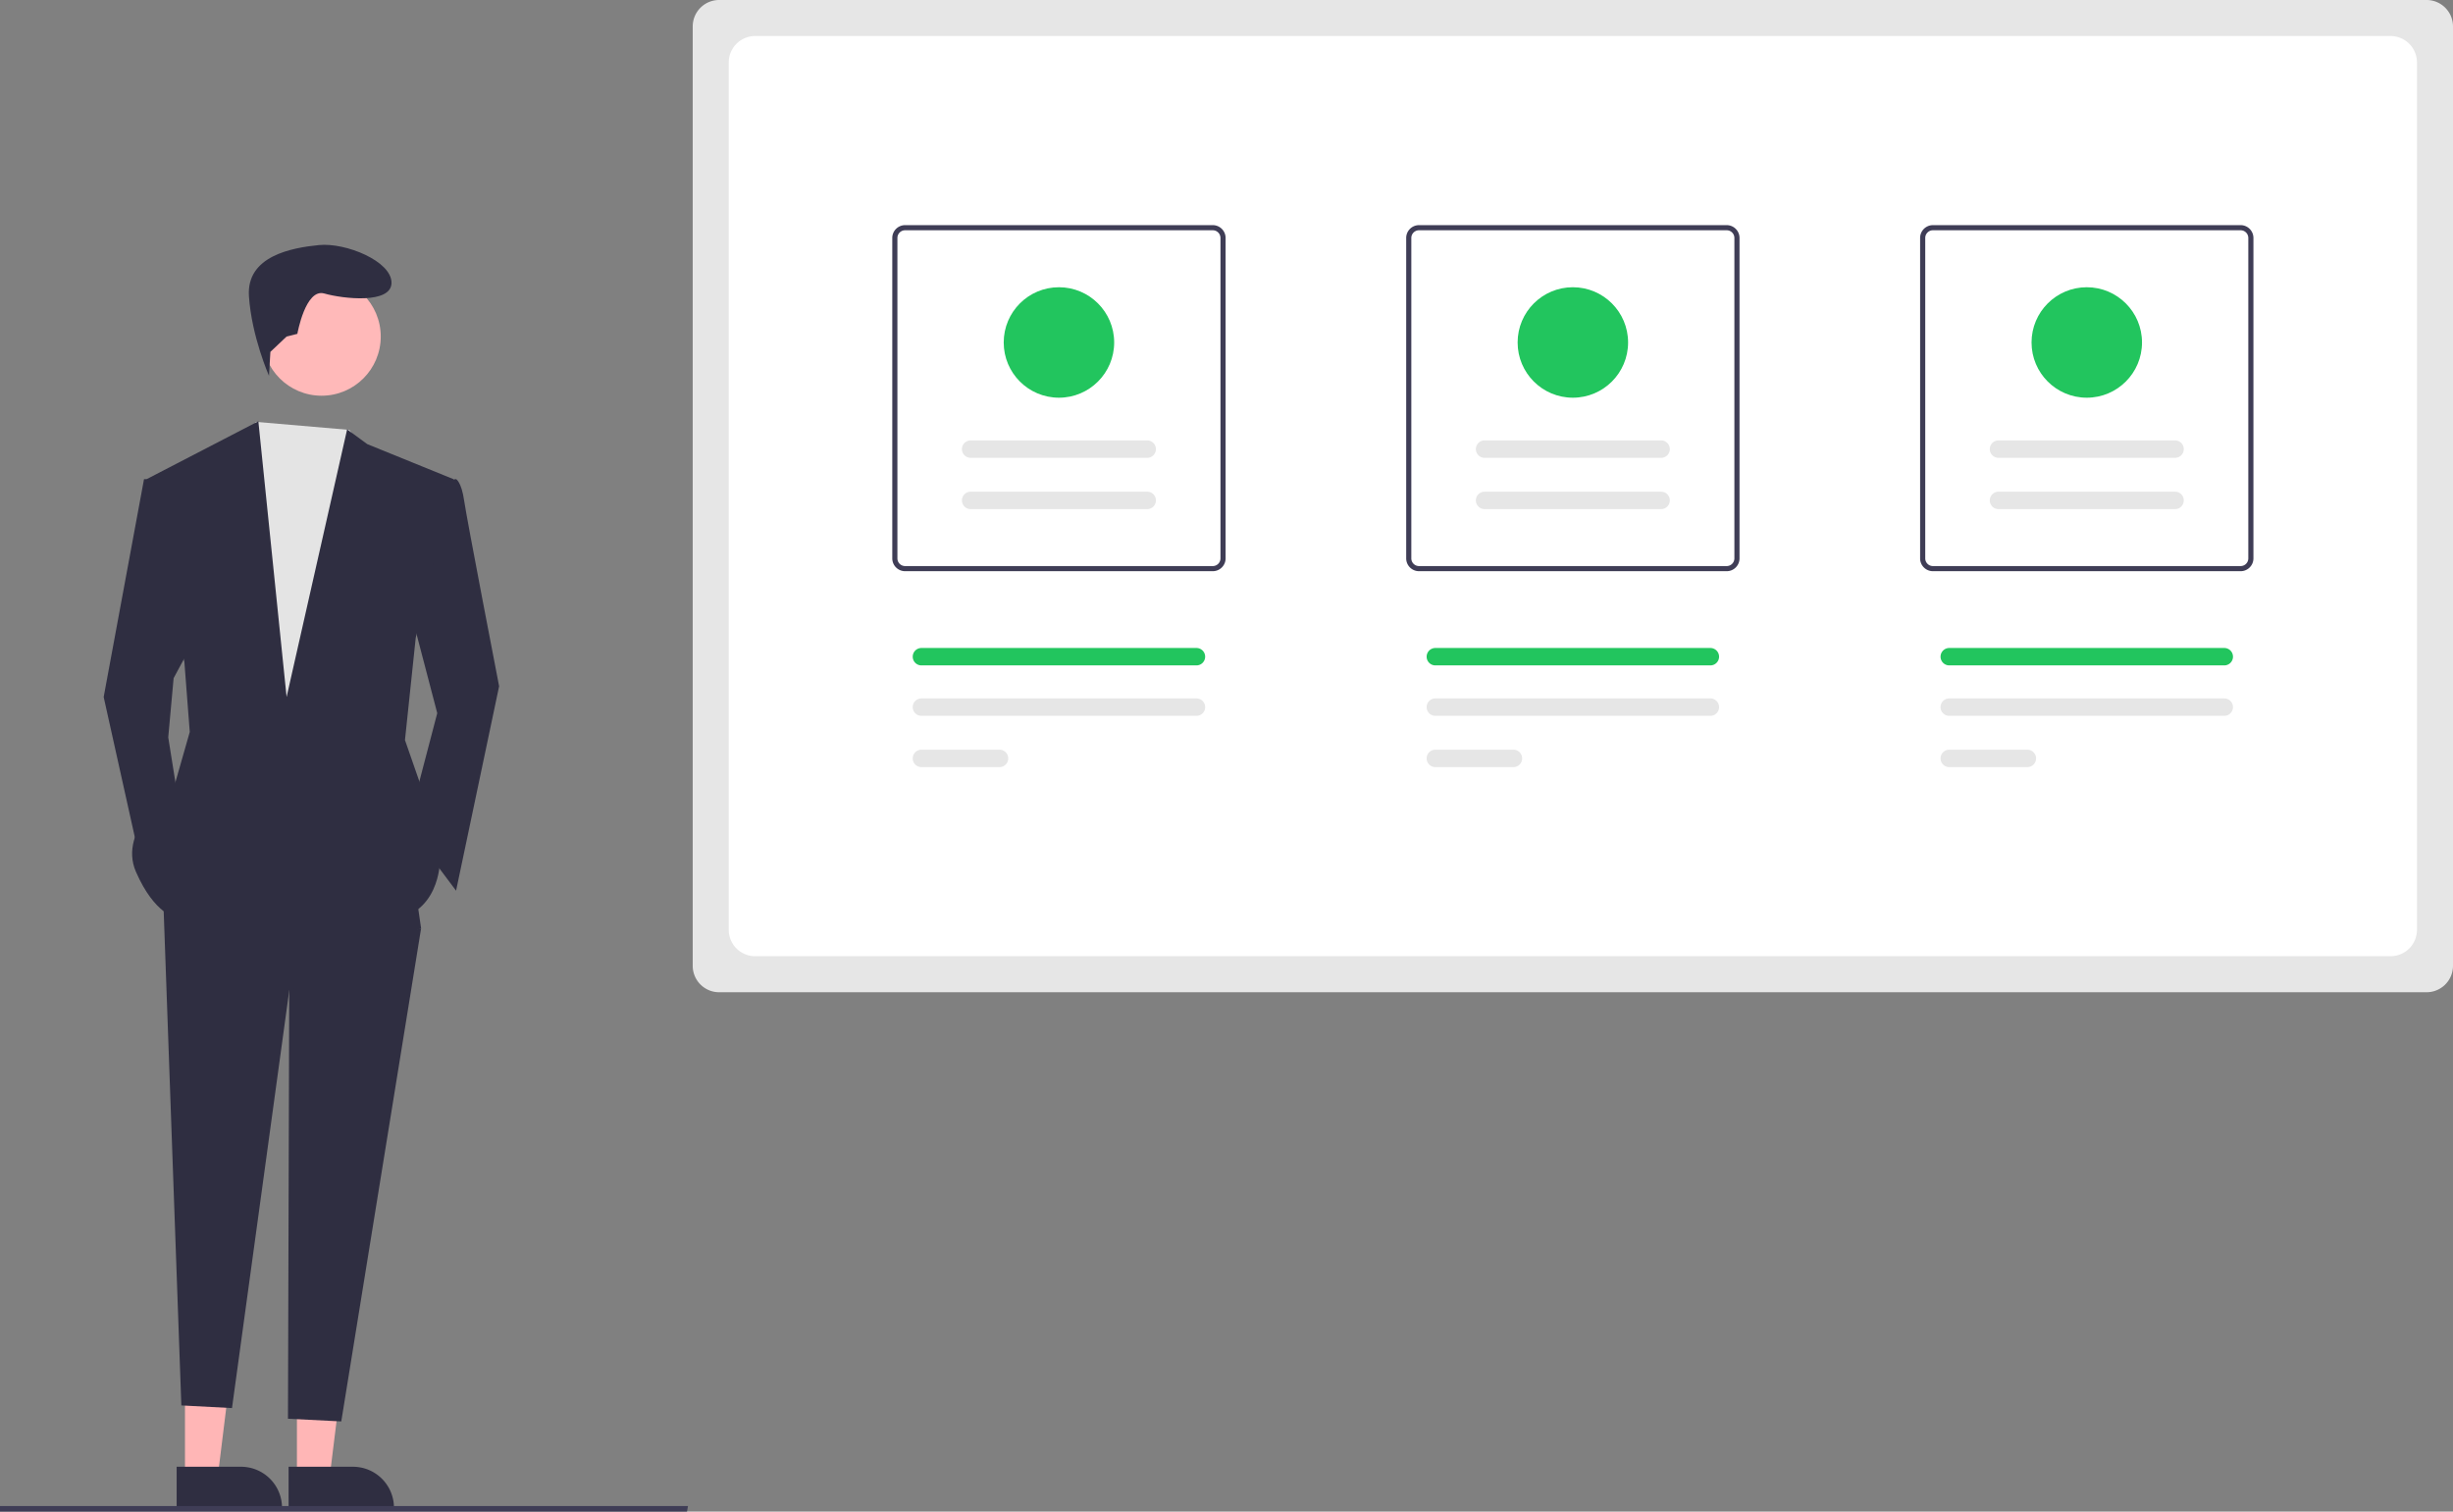
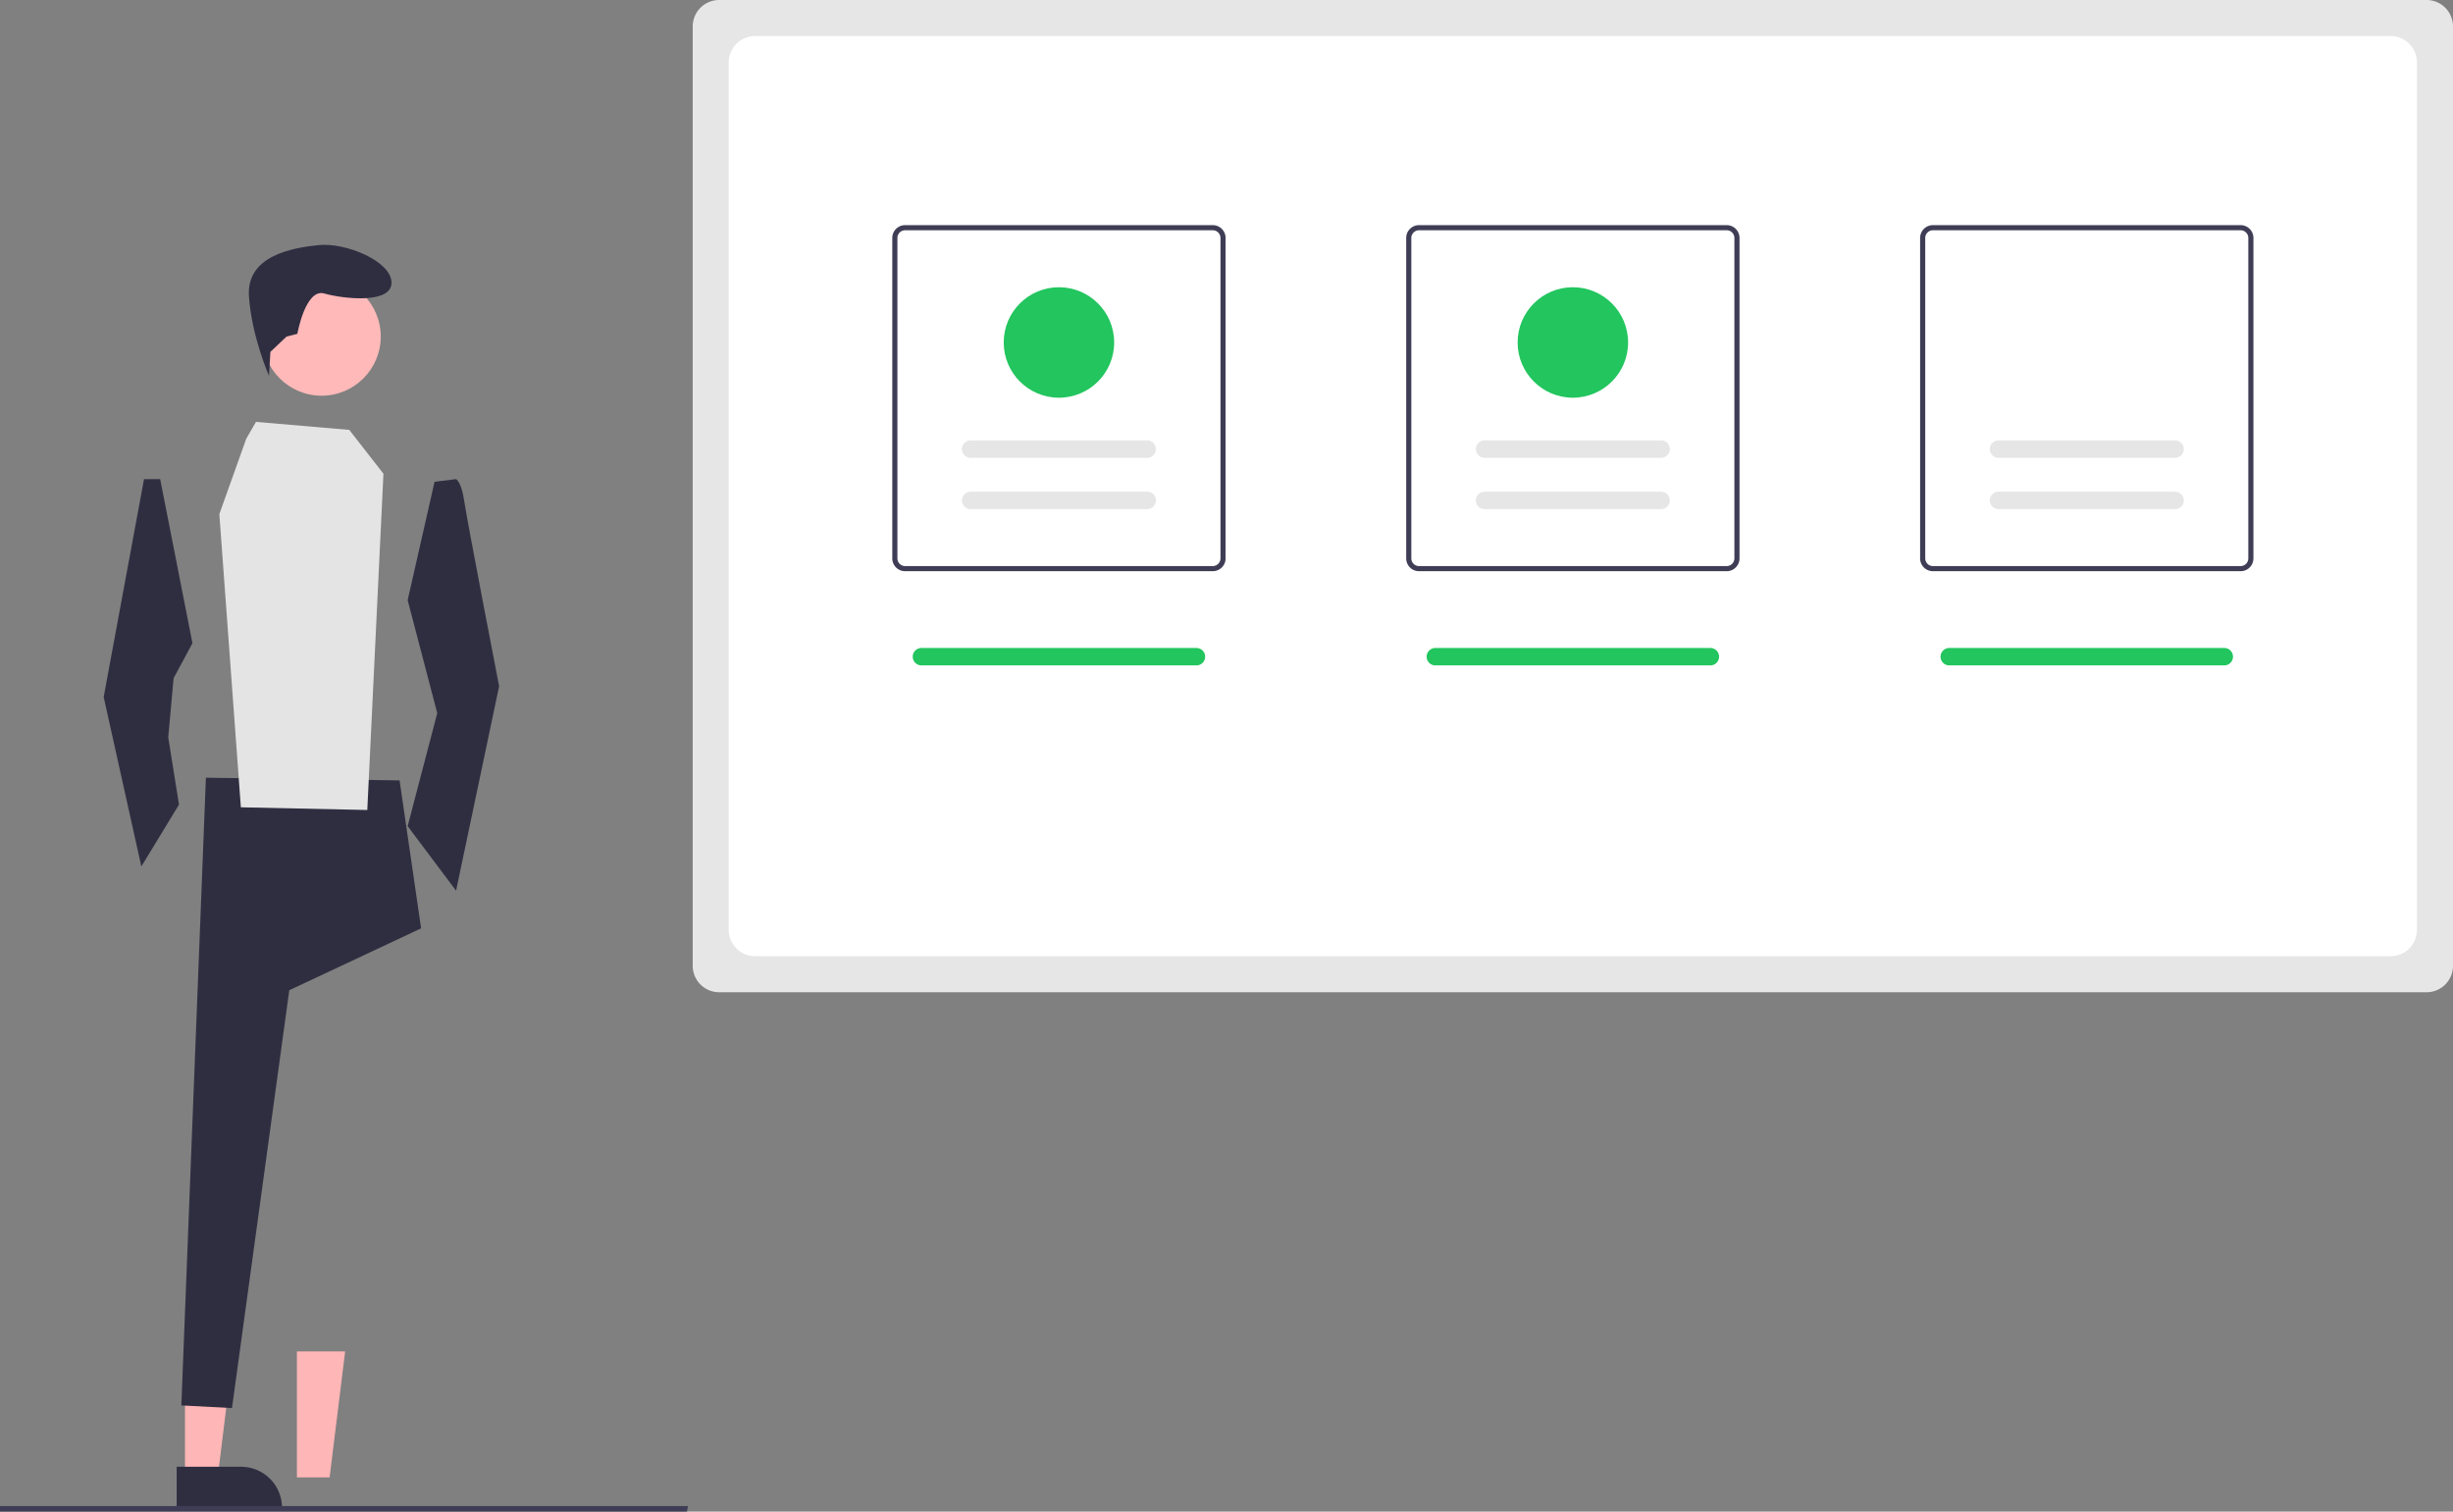
<svg xmlns="http://www.w3.org/2000/svg" data-name="Layer 1" viewBox="0 0 920.297 567.136">
  <rect x="0" y="0" width="920.297" height="567.136" fill="#808080" stroke="none" />
  <path fill="#e6e6e6" d="M910.386 372.27H269.797a9.922 9.922 0 0 1-9.91-9.911V9.91a9.922 9.922 0 0 1 9.91-9.91h640.59a9.922 9.922 0 0 1 9.91 9.91v352.45a9.922 9.922 0 0 1-9.91 9.91z" />
  <path fill="#fff" d="M896.872 358.755h-613.56a9.922 9.922 0 0 1-9.91-9.91V23.424a9.922 9.922 0 0 1 9.91-9.91h613.56a9.922 9.922 0 0 1 9.91 9.91v325.42a9.922 9.922 0 0 1-9.91 9.91z" />
  <path fill="#3f3d56" d="M455 214.304H339.57a4.815 4.815 0 0 1-4.81-4.81V89.277a4.815 4.815 0 0 1 4.81-4.81H455a4.815 4.815 0 0 1 4.81 4.81v120.217a4.815 4.815 0 0 1-4.81 4.81zM339.57 86.39a2.889 2.889 0 0 0-2.886 2.886v120.217a2.889 2.889 0 0 0 2.886 2.886H455a2.889 2.889 0 0 0 2.886-2.886V89.277A2.889 2.889 0 0 0 455 86.391zm308.238 127.914H532.376a4.815 4.815 0 0 1-4.81-4.81V89.277a4.815 4.815 0 0 1 4.81-4.81h115.432a4.815 4.815 0 0 1 4.81 4.81v120.217a4.815 4.815 0 0 1-4.81 4.81zM532.376 86.39a2.889 2.889 0 0 0-2.886 2.886v120.217a2.889 2.889 0 0 0 2.886 2.886h115.432a2.889 2.889 0 0 0 2.885-2.886V89.277a2.889 2.889 0 0 0-2.885-2.886zm308.239 127.914H725.183a4.815 4.815 0 0 1-4.81-4.81V89.277a4.815 4.815 0 0 1 4.81-4.81h115.432a4.815 4.815 0 0 1 4.81 4.81v120.217a4.815 4.815 0 0 1-4.81 4.81zM725.183 86.39a2.889 2.889 0 0 0-2.885 2.886v120.217a2.889 2.889 0 0 0 2.885 2.886h115.432a2.889 2.889 0 0 0 2.886-2.886V89.277a2.889 2.889 0 0 0-2.886-2.886z" />
-   <path fill="#e6e6e6" d="M374.994 287.802a3.265 3.265 0 1 0 .003-6.53h-29.302a3.265 3.265 0 1 0 0 6.53h29.3zm73.88-19.238a3.265 3.265 0 1 0 .012-6.531H345.695a3.265 3.265 0 0 0 0 6.53zm118.928 19.238a3.265 3.265 0 0 0 0-6.53h-29.3a3.265 3.265 0 1 0 0 6.53zm73.879-19.238a3.265 3.265 0 0 0 0-6.531H538.502a3.265 3.265 0 0 0 0 6.53zm118.929 19.238a3.265 3.265 0 0 0 0-6.53h-29.3a3.265 3.265 0 1 0-.003 6.53h29.302zm73.879-19.238a3.265 3.265 0 0 0 0-6.531h-103.18a3.265 3.265 0 1 0-.011 6.53h103.19z" />
  <path fill="#22c55e" d="M448.874 249.643a3.265 3.265 0 0 0 .003-6.53H345.695a3.265 3.265 0 1 0 0 6.53h103.179zm192.807 0a3.265 3.265 0 0 0 0-6.53H538.502a3.265 3.265 0 1 0 0 6.53zm192.808 0a3.265 3.265 0 0 0 0-6.53h-103.18a3.265 3.265 0 0 0-.002 6.53h103.182z" />
  <path fill="#e6e6e6" d="M430.404 191.006a3.265 3.265 0 0 0 0-6.531h-66.24a3.265 3.265 0 1 0-.011 6.53h66.251zm0-19.239a3.265 3.265 0 0 0 0-6.53h-66.24a3.265 3.265 0 1 0-.011 6.53h66.251z" />
  <circle cx="397.284" cy="128.488" r="20.722" fill="#22c55e" />
  <path fill="#e6e6e6" d="M623.211 191.006a3.265 3.265 0 0 0 0-6.531h-66.239a3.265 3.265 0 0 0 0 6.53zm0-19.239a3.265 3.265 0 0 0 0-6.53h-66.239a3.265 3.265 0 0 0 0 6.53z" />
  <circle cx="590.092" cy="128.488" r="20.722" fill="#22c55e" />
  <path fill="#e6e6e6" d="M816.019 191.006a3.265 3.265 0 1 0 .012-6.531H749.78a3.265 3.265 0 0 0 0 6.53zm0-19.239a3.265 3.265 0 1 0 .012-6.53H749.78a3.265 3.265 0 0 0 0 6.53z" />
-   <circle cx="782.899" cy="128.488" r="20.722" fill="#22c55e" />
  <path fill="#ffb6b6" d="M69.4 554.299h12.26l5.832-47.288-18.094.001.002 47.287z" />
  <path fill="#2f2e41" d="m66.272 550.297 24.144-.001h.001a15.387 15.387 0 0 1 15.387 15.386v.5l-39.53.001z" />
  <path fill="#ffb6b6" d="M111.4 554.299h12.26l5.832-47.288-18.094.001.002 47.287z" />
-   <path fill="#2f2e41" d="m108.272 550.297 24.144-.001h.001a15.387 15.387 0 0 1 15.387 15.386v.5l-39.53.001zm49.715-202-29.949 184.985-20-1 .496-169.855 49.453-14.13z" />
-   <path fill="#2f2e41" d="m77.248 291.78 72.665 1.009 8.074 55.508-49.453 23.213-21.496 156.772-19-1L61.1 333.16z" />
+   <path fill="#2f2e41" d="m77.248 291.78 72.665 1.009 8.074 55.508-49.453 23.213-21.496 156.772-19-1z" />
  <circle cx="120.645" cy="126.263" r="22.203" fill="#ffb9b9" />
  <path fill="#e4e4e4" d="m131.038 161.282 12.82 16.453-6.056 126.155-47.434-1.009-8.074-110.007 10.092-28.259 3.652-6.333 35 3z" />
  <path fill="#2f2e41" d="m152.94 225.17 11.103 42.388-11.102 42.388 18.166 24.222 16.148-76.703s-12.11-62.573-13.12-69.638-3.028-8.074-3.028-8.074l-8.074 1.01zm-80.738 16.147-7.065 13.121-2.019 22.203 4.037 25.231-14.129 23.213-14.129-63.583 15.138-81.749h6.056l12.111 61.564zm29.241-109.302-.526 8.975s-6.512-14.727-7.522-29.865 16.148-18.167 26.24-19.176 27.25 6.056 27.25 14.13-18.166 6.055-25.23 4.037-10.093 15.138-10.093 15.138l-4.037 1.01z" />
-   <path fill="#2f2e41" d="m155.969 239.299-4.037 38.351 8.074 23.213 5.046 22.203s0 21.194-20.185 22.203-78.721-1.009-78.721-1.009-8.074-1.009-15.139-17.157 14.13-31.286 14.13-31.286l6.055-21.195-2.018-26.24-14.13-68.629 41.884-21.698 10.597 103.447 22.708-100.42 7.57 5.551 32.295 13.12z" />
  <path fill="#3f3d56" d="M257.738 567.136H0v-2.106h258.12l-.382 2.106z" />
</svg>